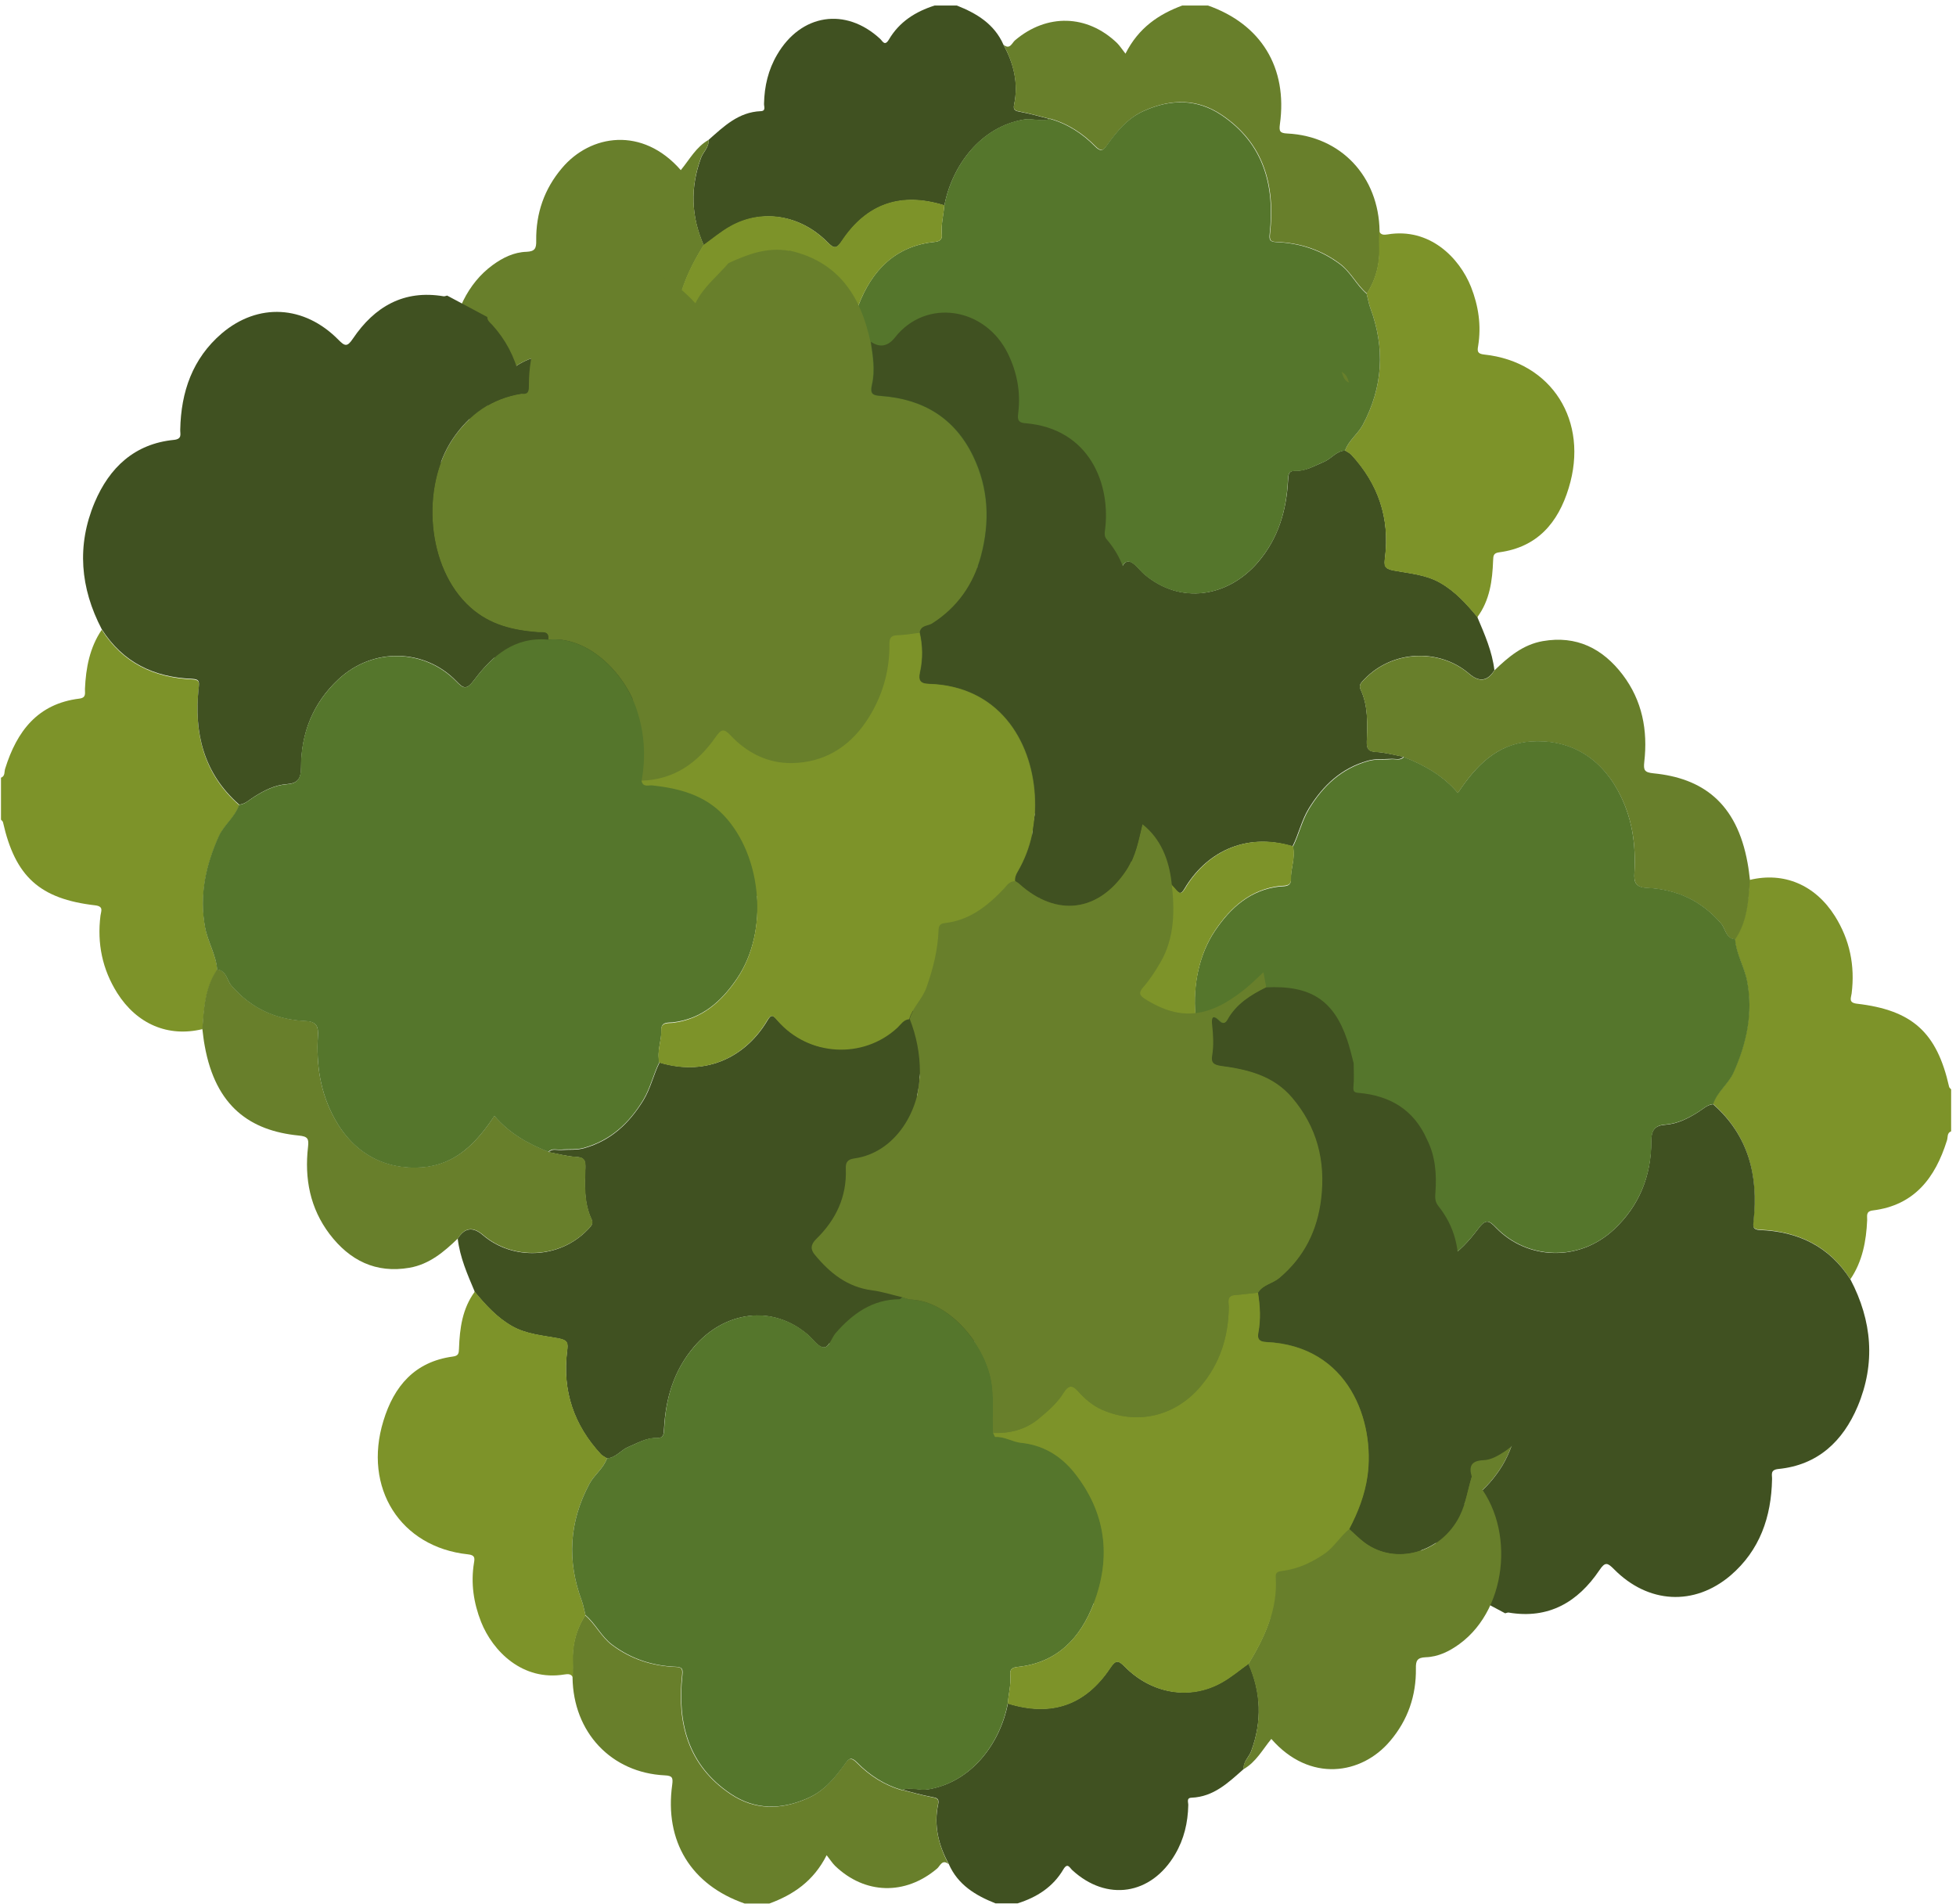
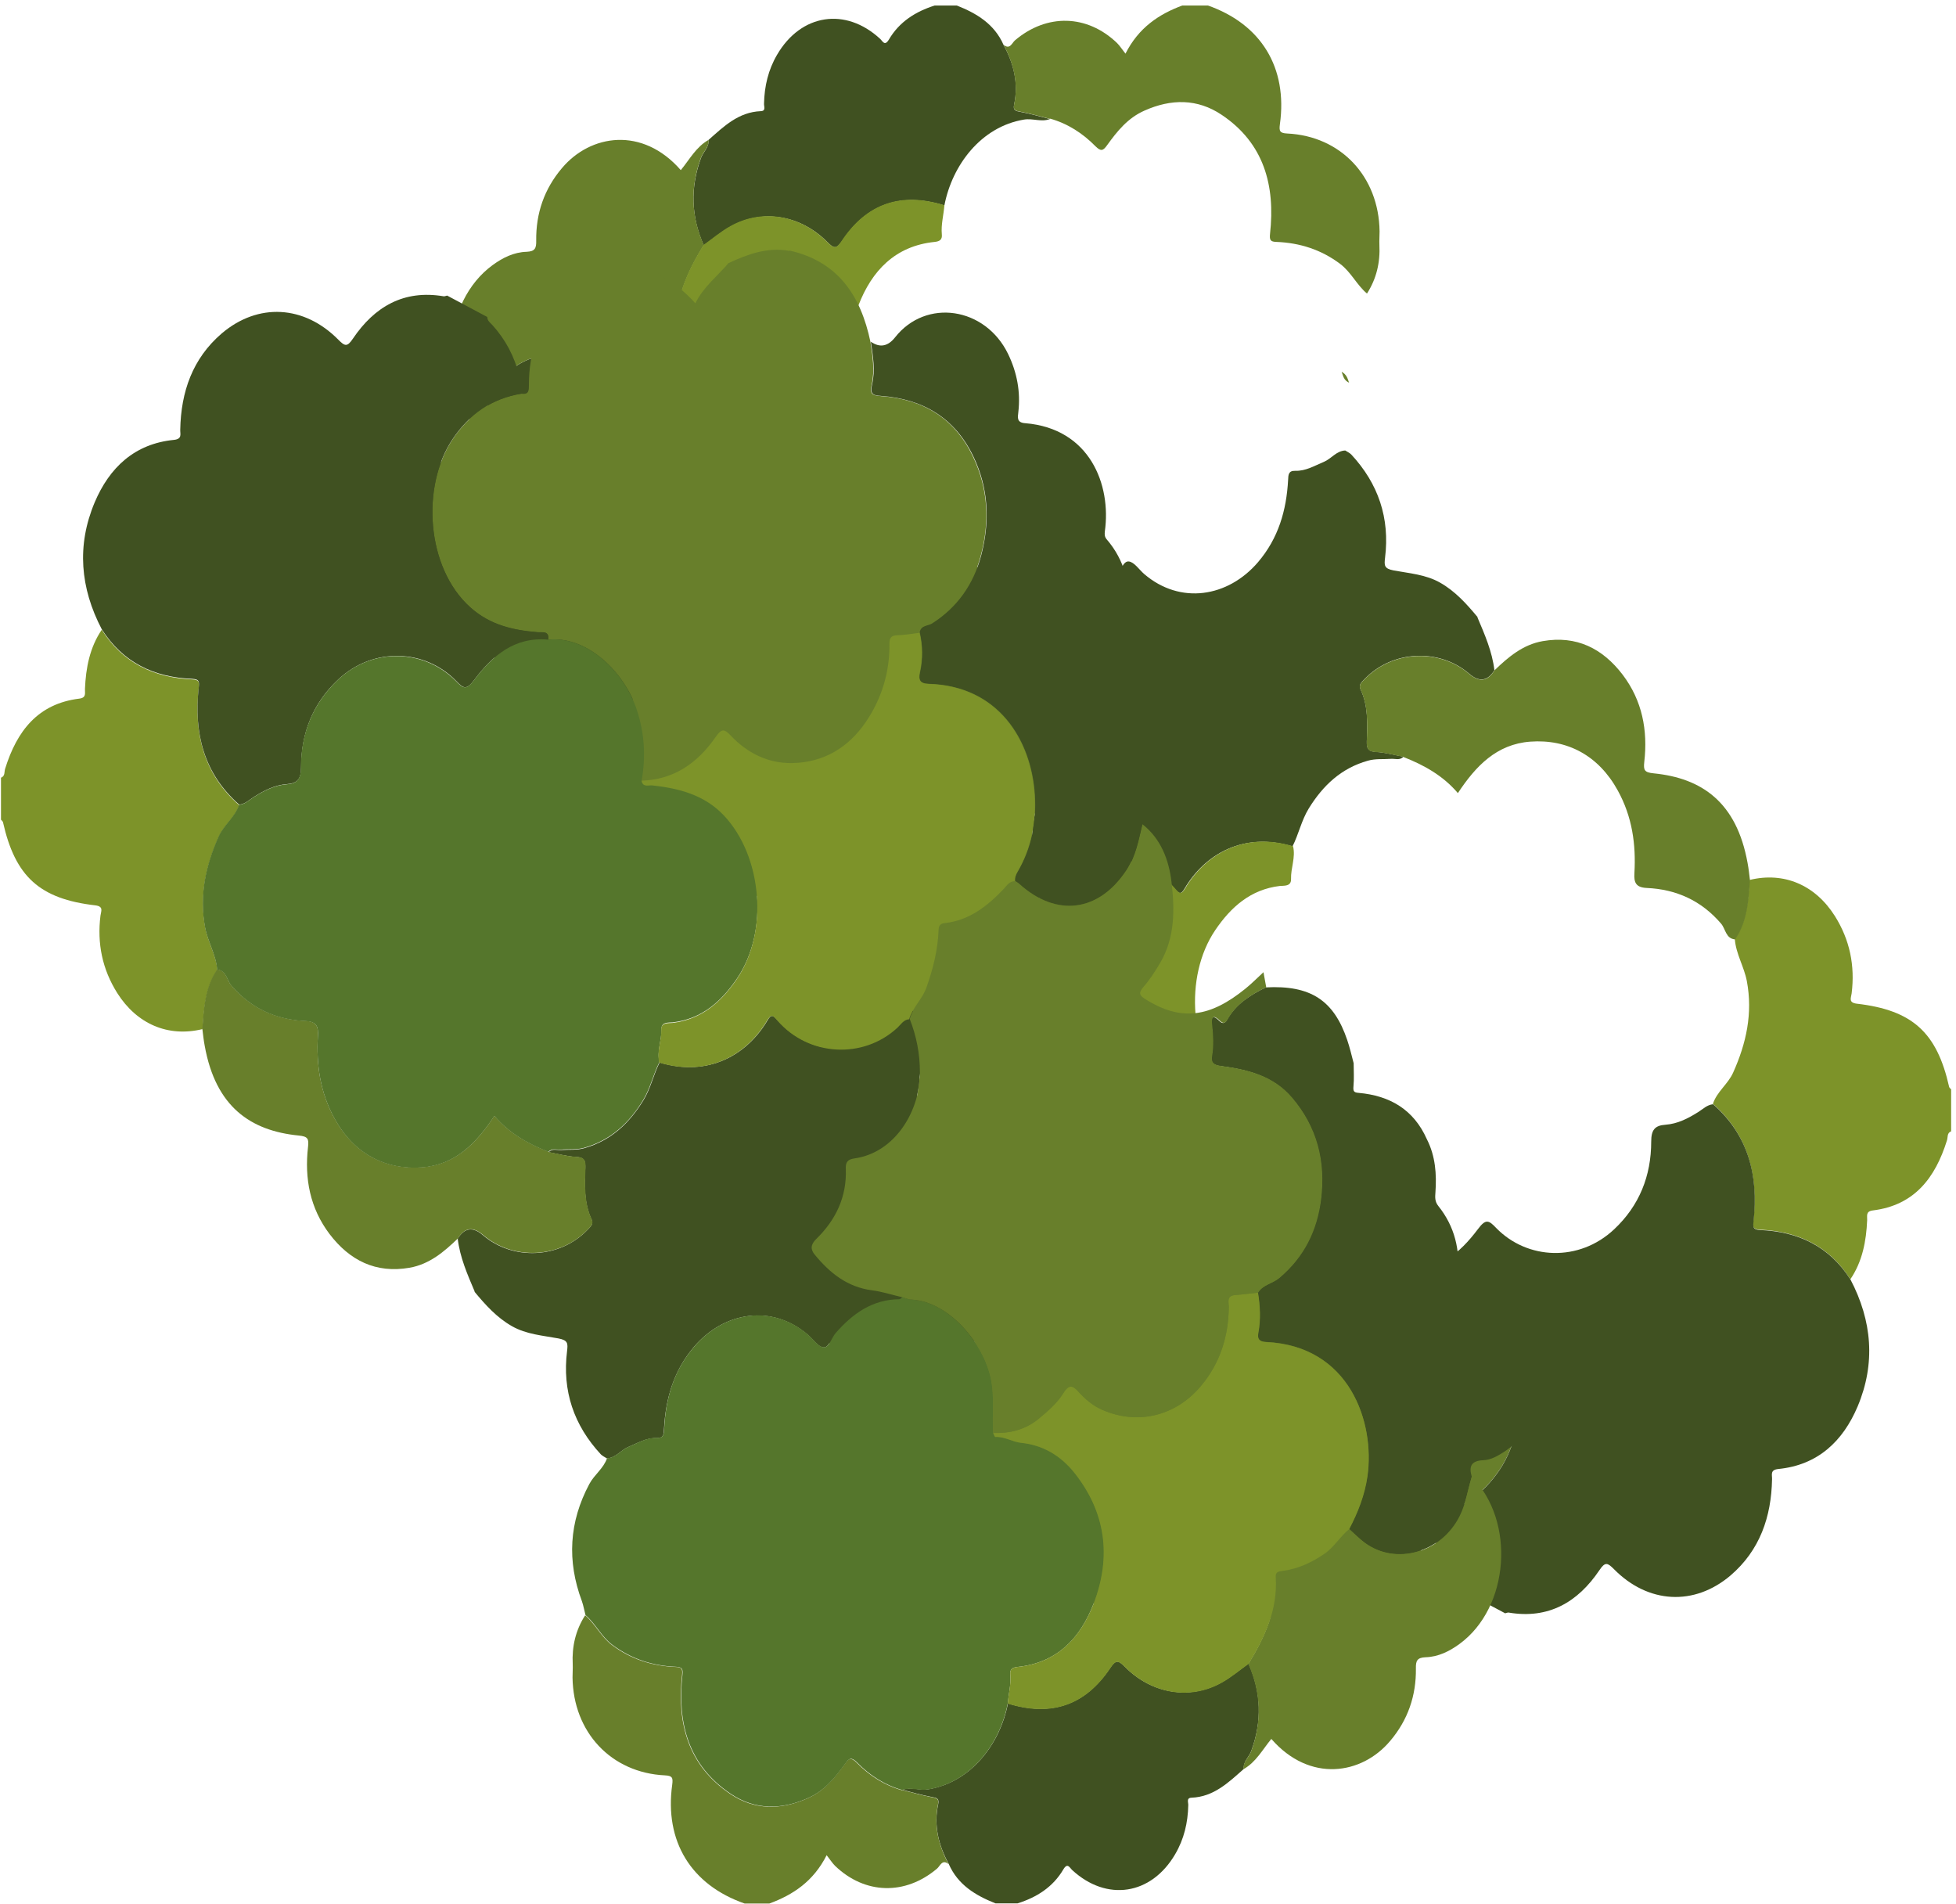
<svg xmlns="http://www.w3.org/2000/svg" width="334" height="325" viewBox="0 0 334 325" fill="none">
  <g clip-path="url(#clip0_561_74)">
    <path d="M120.987 23.886C123.606 21.573 126.099 19.134 129.902 18.978C130.837 18.947 130.432 18.165 130.463 17.697C130.526 14.727 131.18 11.913 132.708 9.318C136.791 2.347 144.397 1.19 150.288 6.63C150.725 7.036 151.067 7.943 151.784 6.755C153.561 3.722 156.335 1.972 159.608 0.94H163.38C166.778 2.284 169.801 4.097 171.36 7.661C173.105 10.85 173.947 14.226 173.168 17.853C172.949 18.884 173.448 18.947 174.259 19.103C175.942 19.416 177.594 19.885 179.277 20.323C177.812 20.885 176.347 20.166 174.851 20.416C167.495 21.636 162.57 28.232 161.26 35.078C153.904 32.796 148.075 34.734 143.805 41.143C142.807 42.612 142.371 42.425 141.28 41.331C136.666 36.672 130.152 35.641 124.759 38.673C123.138 39.58 121.704 40.799 120.177 41.893C117.995 36.985 117.839 32.014 119.709 26.95C120.083 25.918 121.081 25.168 120.987 23.949V23.886Z" fill="#405121" />
    <path d="M298.787 150.216C304.616 148.81 309.946 151.06 313.312 156.375C315.868 160.439 316.772 164.847 316.18 169.599C316.087 170.349 315.588 171.162 317.053 171.349C326.56 172.444 330.737 176.258 332.826 185.542C332.857 185.699 333.044 185.824 333.168 185.98V193.139C332.42 193.421 332.639 194.171 332.451 194.702C330.457 201.08 326.903 205.769 319.796 206.644C318.549 206.801 318.861 207.582 318.83 208.301C318.674 211.896 318.019 215.366 315.962 218.399C312.377 212.74 307.047 210.208 300.501 209.927C299.286 209.864 299.286 209.427 299.41 208.364C300.252 200.642 298.537 193.764 292.49 188.45C293.176 186.355 295.077 185.074 295.95 183.104C298.195 178.102 299.317 173.006 298.288 167.504C297.82 165.035 296.418 162.846 296.231 160.314C298.288 157.25 298.506 153.718 298.756 150.185L298.787 150.216Z" fill="#7D9329" />
    <path d="M179.277 20.291C177.594 19.885 175.942 19.385 174.259 19.072C173.448 18.916 172.95 18.853 173.168 17.822C173.916 14.195 173.074 10.85 171.36 7.63C172.451 8.568 172.825 7.286 173.324 6.88C178.747 2.284 185.636 2.441 190.748 7.349C191.216 7.818 191.59 8.412 192.182 9.162C194.426 4.723 197.886 2.409 201.97 0.909H206.178C215.342 4.097 219.893 11.538 218.553 21.198C218.397 22.386 218.522 22.73 219.8 22.792C228.964 23.23 235.447 30.139 235.572 39.486C235.572 40.268 235.51 41.018 235.541 41.8C235.697 44.801 235.042 47.583 233.421 50.115C231.676 48.646 230.709 46.458 228.839 45.051C225.597 42.612 221.95 41.456 217.961 41.299C216.963 41.268 216.745 41.018 216.87 39.892C217.774 31.671 215.841 24.449 208.609 19.604C204.464 16.821 199.975 16.852 195.424 18.884C192.587 20.135 190.779 22.386 189.065 24.762C188.379 25.731 188.005 25.918 187.039 24.949C184.888 22.761 182.332 21.104 179.34 20.26L179.277 20.291Z" fill="#687F2B" />
    <path d="M198.572 283.111C190.249 281.236 186.384 275.39 184.732 267.512C184.358 265.104 183.984 262.635 184.514 260.228C184.888 258.602 184.42 258.383 182.955 258.258C175.817 257.758 170.362 254.538 167.214 247.91C164.596 242.439 164.346 236.75 165.905 230.966C167.214 226.058 169.926 222.119 174.29 219.399C175.007 218.962 176.191 219.087 176.378 217.93C177.625 217.805 178.841 217.586 180.088 217.524C181.085 217.492 181.428 217.086 181.428 216.117C181.366 211.24 182.737 206.738 185.449 202.737C188.441 198.297 192.681 195.796 198.042 195.703C202.188 195.64 205.741 197.422 208.578 200.454C209.731 201.705 210.168 201.486 211.134 200.111C214.157 195.765 218.179 192.858 223.758 192.701C223.041 196.734 223.291 200.705 224.569 204.612C226.751 211.209 233.141 217.367 239.749 216.679C239.562 218.211 240.684 217.867 241.557 217.93C245.765 218.274 249.661 219.149 253.028 222.15C260.633 228.965 261.444 242.877 256.082 250.88C253.246 255.101 249.412 257.852 244.3 258.664C243.022 258.477 243.053 259.29 243.053 260.196C243.053 265.823 241.307 270.794 237.598 275.108C235.385 277.703 232.424 278.985 229.369 280.141C226.47 280.298 223.571 280.329 220.828 279.047C218.584 277.797 216.526 276.202 214.625 274.108C213.222 276.953 210.853 278.735 208.983 280.954C205.679 282.486 202.312 283.737 198.572 283.049V283.111Z" fill="#687F2B" />
    <path d="M244.3 258.696C249.412 257.883 253.246 255.132 256.083 250.911C261.444 242.908 260.665 228.965 253.028 222.182C249.661 219.18 245.765 218.305 241.557 217.961C240.715 217.899 239.593 218.243 239.749 216.711C245.453 217.242 249.287 213.928 252.342 209.864C253.714 208.02 254.212 208.301 255.49 209.646C260.789 215.085 269.642 215.492 275.627 209.864C279.928 205.832 281.955 200.736 281.955 194.89C281.955 192.889 282.578 192.139 284.386 192.014C286.474 191.857 288.22 190.951 289.966 189.857C290.776 189.356 291.493 188.606 292.522 188.512C298.569 193.827 300.283 200.705 299.442 208.426C299.317 209.489 299.317 209.927 300.532 209.989C307.047 210.24 312.377 212.772 315.993 218.461C319.671 225.495 320.295 232.748 317.209 240.095C314.684 246.066 310.383 250.13 303.65 250.786C302.216 250.943 302.621 251.787 302.59 252.537C302.465 258.977 300.501 264.667 295.514 268.95C289.311 274.233 281.425 273.795 275.596 267.887C274.505 266.793 274.099 266.574 273.102 268.074C269.424 273.514 264.436 276.453 257.61 275.296C257.423 275.265 257.205 275.39 257.018 275.421C254.742 274.202 252.436 272.982 250.16 271.763C250.16 271.107 249.661 270.794 249.319 270.419C247.043 267.918 245.516 265.011 244.705 261.728C244.518 260.728 244.175 259.79 244.331 258.758L244.3 258.696Z" fill="#405121" />
    <path d="M89.66 131.334C88.226 128.489 88.008 125.426 88.226 122.331C88.289 121.487 88.351 120.767 87.728 119.986C84.922 116.485 83.956 112.421 84.424 107.981C84.548 106.825 84.642 106.199 82.99 106.074C75.758 105.512 72.111 101.354 70.615 95.258C68.963 88.536 71.394 81.346 76.444 78.064C77.566 77.344 78.75 76.626 80.091 76.594C82.117 76.5 82.553 75.531 82.023 73.781C82.709 71.53 83.021 69.216 84.112 67.059C87.291 60.807 94.99 58.587 100.321 62.526C101.256 63.214 102.097 64.089 102.97 64.871C101.474 67.716 100.321 70.654 99.853 73.906C98.544 83.097 102.877 96.164 117.184 96.79C118.369 96.852 118.68 97.352 118.493 98.353C118.057 100.635 118.182 102.917 118.556 105.23C117.714 106.543 116.093 106.731 114.971 107.669C110.763 111.233 108.488 115.766 107.833 121.174C107.054 127.645 108.519 133.46 112.82 138.493C116.031 142.213 120.364 143.276 124.883 143.87C126.193 144.026 126.629 144.433 126.442 145.652C126.161 147.371 126.224 149.091 126.442 150.81C126.567 151.842 126.473 152.936 125.133 151.592C124.603 151.06 124.198 151.123 123.824 151.779C122.327 154.468 119.865 156 117.215 157.313C109.578 157.719 105.589 155.156 103.282 148.309C102.846 147.028 102.534 145.683 102.191 144.37C102.191 143.057 102.097 141.713 102.222 140.431C102.284 139.65 102.222 139.368 101.349 139.306C96.019 138.837 91.936 136.461 89.691 131.397L89.66 131.334Z" fill="#405121" />
    <path d="M102.971 64.871C102.098 64.089 101.256 63.245 100.321 62.526C94.991 58.587 87.26 60.807 84.112 67.059C83.021 69.216 82.71 71.561 82.024 73.781C74.511 66.246 75.571 51.459 84.143 45.238C85.858 43.988 87.759 43.05 89.91 42.987C91.344 42.925 91.593 42.394 91.562 41.081C91.5 36.422 92.934 32.265 95.957 28.701C100.82 22.917 109.704 21.542 116.25 29.045C117.746 27.231 118.868 25.074 120.988 23.886C121.112 25.106 120.115 25.856 119.709 26.887C117.839 31.952 117.995 36.891 120.177 41.831C117.403 46.395 115.19 51.147 115.564 56.68C115.626 57.556 115.003 57.618 114.317 57.712C111.699 58.056 109.392 59.15 107.241 60.619C105.558 61.776 104.56 63.589 103.002 64.84L102.971 64.871Z" fill="#687F2B" />
    <path d="M252.28 105.387C253.527 108.325 254.805 111.233 255.179 114.421C254.015 116.297 252.581 116.495 250.877 115.015C245.734 110.607 237.723 111.014 233.016 115.922C232.549 116.422 231.925 116.891 232.33 117.704C233.671 120.549 233.484 123.55 233.39 126.551C233.359 127.739 233.608 128.302 234.949 128.364C236.538 128.458 238.097 128.896 239.656 129.177C239.032 129.865 238.222 129.49 237.505 129.552C236.196 129.646 234.886 129.49 233.577 129.865C229.026 131.146 225.909 134.085 223.478 138.024C222.231 140.056 221.763 142.401 220.704 144.495C212.319 141.963 205.741 145.84 202.281 151.686C201.596 152.874 201.253 152.498 200.536 151.686C195.237 145.527 185.854 145.027 180.025 150.466C179.433 151.029 178.997 151.811 178.03 151.904C176.877 148.966 176.316 145.965 176.285 142.745C176.223 136.43 180.399 129.083 187.475 128.083C188.629 127.926 188.971 127.426 188.94 126.301C188.722 121.518 190.624 117.579 193.99 114.327C194.956 113.358 194.956 112.514 194.208 111.608C191.652 108.544 188.66 106.137 184.514 105.574C182.768 105.355 181.054 104.793 179.308 104.386C179.464 104.261 179.651 104.042 179.807 104.042C184.452 104.042 187.787 101.573 190.686 98.259C191.403 97.446 191.777 95.758 192.743 95.852C193.678 95.945 194.52 97.258 195.393 98.009C201.533 103.261 209.669 101.979 214.812 95.977C218.303 91.881 219.675 87.129 219.955 81.909C219.987 81.065 220.018 80.346 221.14 80.377C222.979 80.439 224.475 79.502 226.065 78.845C227.343 78.314 228.185 76.969 229.712 76.907C230.055 77.126 230.46 77.313 230.741 77.595C235.354 82.565 237.349 88.442 236.507 95.226C236.351 96.539 236.351 97.071 237.972 97.383C240.653 97.884 243.458 98.071 245.921 99.478C248.508 100.947 250.441 103.104 252.311 105.355L252.28 105.387Z" fill="#405121" />
-     <path d="M252.28 105.387C250.409 103.136 248.477 100.979 245.89 99.509C243.427 98.103 240.622 97.915 237.941 97.415C236.32 97.102 236.289 96.571 236.476 95.258C237.349 88.474 235.323 82.628 230.709 77.626C230.429 77.344 230.024 77.157 229.681 76.938C230.273 75.187 231.863 74.124 232.704 72.53C236.164 66.059 236.538 59.4 233.982 52.554C233.702 51.772 233.577 50.959 233.359 50.147C234.98 47.614 235.634 44.832 235.478 41.831C235.447 41.081 235.478 40.299 235.51 39.517C235.821 40.143 236.351 40.111 236.944 40.018C244.113 38.83 249.194 43.988 251.189 48.99C252.467 52.241 252.965 55.586 252.404 59.056C252.248 59.931 252.248 60.4 253.433 60.526C264.966 61.745 271.387 71.874 267.865 83.316C266.057 89.255 262.504 93.413 256.02 94.288C255.023 94.414 254.992 94.851 254.96 95.664C254.836 99.103 254.399 102.479 252.248 105.387H252.28Z" fill="#7D9329" />
    <path d="M239.655 129.208C238.097 128.927 236.538 128.458 234.948 128.395C233.577 128.333 233.327 127.77 233.39 126.582C233.483 123.581 233.639 120.549 232.33 117.735C231.925 116.891 232.548 116.453 233.016 115.953C237.723 111.045 245.734 110.639 250.877 115.047C252.602 116.526 254.035 116.328 255.178 114.453C257.547 112.17 260.041 110.045 263.439 109.451C269.205 108.45 273.663 110.701 277.092 115.203C280.427 119.611 281.393 124.675 280.77 130.084C280.614 131.49 280.801 131.866 282.359 132.022C290.589 132.835 296.542 136.93 298.413 147.34C298.6 148.309 298.693 149.278 298.818 150.248C298.568 153.78 298.381 157.313 296.293 160.377C294.672 160.251 294.672 158.595 293.893 157.688C290.526 153.749 286.225 151.811 281.175 151.592C279.274 151.498 278.993 150.591 279.087 149.06C279.367 144.12 278.712 139.431 276.25 134.96C272.977 128.989 267.647 126.145 261.288 126.613C255.552 127.051 251.999 130.771 248.944 135.398C246.419 132.428 243.178 130.615 239.655 129.24V129.208Z" fill="#687F2B" />
-     <path d="M239.655 129.208C243.178 130.584 246.419 132.397 248.944 135.367C251.999 130.771 255.552 127.02 261.288 126.582C267.647 126.113 272.977 128.958 276.25 134.929C278.712 139.431 279.367 144.089 279.087 149.028C278.993 150.56 279.242 151.467 281.175 151.561C286.225 151.779 290.526 153.718 293.893 157.657C294.672 158.563 294.672 160.189 296.293 160.345C296.48 162.877 297.883 165.066 298.35 167.536C299.379 173.006 298.257 178.133 296.012 183.135C295.108 185.105 293.238 186.387 292.552 188.481C291.524 188.575 290.807 189.325 289.996 189.825C288.251 190.92 286.474 191.826 284.417 191.982C282.609 192.108 281.985 192.889 281.985 194.859C281.985 200.673 279.959 205.769 275.658 209.833C269.704 215.46 260.851 215.054 255.521 209.614C254.243 208.301 253.744 208.02 252.373 209.833C249.287 213.928 245.484 217.211 239.78 216.679C233.14 217.367 226.75 211.209 224.6 204.612C223.322 200.705 223.072 196.734 223.789 192.701C223.602 191.514 222.636 191.951 221.95 191.889C217.368 191.388 213.035 190.263 209.731 186.762C203.154 179.759 202.063 166.879 207.487 158.876C210.136 154.968 213.503 151.904 218.521 151.342C219.176 151.279 220.454 151.467 220.423 150.185C220.36 148.278 221.233 146.465 220.766 144.558C221.825 142.463 222.293 140.15 223.54 138.087C225.94 134.148 229.088 131.209 233.639 129.927C234.948 129.552 236.258 129.74 237.567 129.615C238.284 129.552 239.125 129.927 239.718 129.239L239.655 129.208Z" fill="#55762C" />
-     <path d="M233.359 50.147C233.577 50.959 233.702 51.772 233.982 52.554C236.538 59.4 236.164 66.059 232.704 72.53C231.862 74.124 230.273 75.187 229.68 76.938C228.153 77.001 227.343 78.345 226.033 78.876C224.413 79.533 222.916 80.502 221.108 80.408C219.986 80.377 219.986 81.096 219.924 81.94C219.675 87.161 218.303 91.913 214.781 96.008C209.669 101.979 201.502 103.292 195.361 98.04C194.488 97.29 193.647 95.977 192.712 95.883C191.745 95.789 191.371 97.446 190.654 98.29C187.755 101.604 184.389 104.042 179.776 104.074C179.62 104.074 179.433 104.292 179.277 104.417C178.747 104.292 178.217 104.042 177.656 104.011C171.235 103.636 165.375 96.508 164.128 90.443C163.504 87.38 163.941 84.316 163.754 81.252C163.629 81.002 163.504 80.564 163.38 80.564C161.821 80.658 160.481 79.72 158.985 79.564C155.244 79.189 152.252 77.376 149.945 74.531C144.49 67.778 143.493 60.15 146.579 52.147C148.854 46.208 152.844 41.987 159.608 41.299C160.481 41.206 160.917 40.893 160.824 40.018C160.668 38.329 161.104 36.704 161.26 35.047C162.569 28.201 167.494 21.604 174.851 20.385C176.347 20.135 177.812 20.823 179.277 20.291C182.269 21.135 184.825 22.792 186.976 24.98C187.942 25.95 188.317 25.762 189.002 24.793C190.717 22.417 192.525 20.166 195.361 18.916C199.912 16.884 204.401 16.852 208.547 19.635C215.778 24.48 217.711 31.702 216.807 39.924C216.682 41.018 216.9 41.268 217.898 41.331C221.888 41.487 225.504 42.644 228.776 45.082C230.678 46.489 231.613 48.677 233.359 50.147Z" fill="#55762C" />
    <path d="M161.26 35.047C161.136 36.704 160.668 38.329 160.824 40.018C160.917 40.893 160.481 41.206 159.608 41.299C152.844 41.987 148.854 46.239 146.579 52.147C143.524 60.15 144.521 67.747 149.945 74.531C152.252 77.376 155.244 79.189 158.985 79.564C160.481 79.72 161.79 80.658 163.38 80.564C163.473 80.564 163.629 81.002 163.754 81.252C160.886 81.158 158.268 81.784 155.992 83.659C154.371 85.004 152.782 86.348 151.691 88.161C150.943 89.349 150.288 89.505 149.291 88.411C148.137 87.098 146.797 85.942 145.176 85.222C139.067 82.534 132.583 84.128 128.281 89.255C125.008 93.163 123.575 97.696 123.512 102.729C123.512 103.542 123.949 104.668 122.452 104.793C121.143 104.886 119.834 105.074 118.525 105.199C118.151 102.917 118.026 100.635 118.462 98.321C118.649 97.321 118.338 96.821 117.153 96.758C102.846 96.102 98.544 83.034 99.822 73.874C100.29 70.623 101.443 67.684 102.939 64.84C104.498 63.589 105.495 61.776 107.179 60.619C109.329 59.15 111.636 58.056 114.254 57.712C114.94 57.618 115.564 57.556 115.501 56.68C115.127 51.116 117.34 46.395 120.115 41.831C121.642 40.737 123.076 39.517 124.697 38.611C130.089 35.578 136.573 36.641 141.217 41.268C142.339 42.394 142.776 42.581 143.742 41.081C148.013 34.703 153.842 32.733 161.198 35.016L161.26 35.047Z" fill="#7D9329" />
    <path d="M118.525 105.23C119.834 105.105 121.143 104.918 122.452 104.824C123.948 104.699 123.512 103.573 123.512 102.761C123.574 97.727 125.008 93.163 128.281 89.287C132.583 84.16 139.066 82.565 145.176 85.254C146.766 85.942 148.106 87.129 149.29 88.442C150.257 89.537 150.943 89.38 151.691 88.192C152.813 86.379 154.371 85.035 155.992 83.691C158.299 81.815 160.886 81.19 163.754 81.284C163.941 84.347 163.504 87.411 164.128 90.475C165.344 96.539 171.235 103.667 177.656 104.042C178.186 104.042 178.716 104.292 179.277 104.449C181.023 104.855 182.706 105.418 184.483 105.637C188.659 106.199 191.621 108.575 194.177 111.67C194.956 112.577 194.956 113.421 193.959 114.39C190.623 117.641 188.722 121.58 188.909 126.363C188.971 127.489 188.597 127.989 187.444 128.145C180.337 129.146 176.191 136.492 176.253 142.807C176.253 146.027 176.846 149.028 177.999 151.967C177.407 153.968 175.755 155.375 175.038 157.407C173.916 160.595 173.105 163.753 172.98 167.129C172.98 167.848 172.793 168.286 171.952 168.38C167.713 168.817 164.595 171.287 161.79 174.288C161.291 174.82 160.855 175.539 159.951 175.539C159.733 175.382 159.452 175.257 159.265 175.07C152.875 169.286 145.643 170.224 140.937 177.414C139.347 179.822 138.911 182.51 138.256 185.199C135.076 182.698 133.736 179.071 133.3 175.382C132.739 170.693 132.676 165.847 135.232 161.533C136.074 160.095 136.978 158.688 138.069 157.438C138.911 156.469 138.848 156.031 137.82 155.375C131.585 151.436 126.66 152.28 120.675 157.125C119.584 158.001 118.618 159.001 117.59 159.939C117.434 159.095 117.278 158.219 117.122 157.375C119.772 156.062 122.234 154.531 123.73 151.842C124.104 151.185 124.478 151.123 125.039 151.654C126.411 152.999 126.473 151.905 126.349 150.873C126.162 149.153 126.068 147.434 126.349 145.715C126.567 144.495 126.099 144.12 124.79 143.933C120.27 143.339 115.906 142.276 112.727 138.556C108.425 133.522 106.96 127.708 107.739 121.236C108.394 115.828 110.638 111.295 114.878 107.731C116 106.793 117.621 106.606 118.462 105.293L118.525 105.23Z" fill="#687F2B" />
    <path d="M138.287 185.136C138.942 182.448 139.409 179.759 140.968 177.352C145.675 170.193 152.906 169.224 159.296 175.007C159.483 175.195 159.764 175.32 159.982 175.476C160.044 176.07 159.857 176.57 159.546 177.07C157.177 181.135 156.335 185.542 156.616 190.169C157.208 199.61 162.881 208.801 174.726 209.145C176.284 209.177 176.503 209.864 176.222 211.115C175.723 213.397 175.755 215.679 176.284 217.961C176.066 219.149 174.913 218.993 174.196 219.431C169.863 222.182 167.12 226.121 165.811 230.997C164.284 236.781 164.502 242.471 167.12 247.942C170.3 254.569 175.755 257.758 182.862 258.289C184.327 258.383 184.794 258.633 184.42 260.259C183.859 262.666 184.264 265.104 184.638 267.543C183.101 266.48 181.719 266.73 180.493 268.293C175.225 274.983 165.094 273.483 161.198 265.448C159.67 262.291 159.047 258.977 159.452 255.507C159.546 254.632 159.764 253.725 158.268 253.631C147.233 252.725 143.555 243.127 144.677 235.155C144.739 234.624 144.708 234.217 144.365 233.811C141.248 230.185 140.251 225.933 140.625 221.306C140.75 219.868 140.438 219.305 138.817 219.087C129.123 217.68 126.037 211.302 125.663 203.831C125.382 197.766 128.343 191.013 134.702 188.606C135.108 188.45 135.513 188.231 135.887 188.231C138.1 188.294 138.412 186.981 138.162 185.23L138.287 185.136Z" fill="#405121" />
    <path d="M104.249 262.447C103.376 261.947 103.251 261.353 102.971 260.571C103.906 261.04 103.937 261.634 104.249 262.447Z" fill="#687F2B" />
    <path d="M176.378 217.93C175.817 215.648 175.817 213.366 176.316 211.084C176.565 209.864 176.378 209.177 174.82 209.114C162.975 208.77 157.302 199.61 156.71 190.138C156.429 185.511 157.271 181.103 159.64 177.039C159.92 176.539 160.138 176.039 160.076 175.445C160.98 175.445 161.416 174.757 161.915 174.194C164.72 171.224 167.806 168.755 172.077 168.286C172.918 168.192 173.074 167.754 173.106 167.035C173.23 163.69 174.041 160.502 175.163 157.313C175.88 155.281 177.532 153.905 178.124 151.873C179.059 151.811 179.527 150.998 180.119 150.435C185.979 144.996 195.33 145.527 200.63 151.654C201.346 152.498 201.658 152.842 202.375 151.654C205.835 145.808 212.443 141.932 220.797 144.464C221.265 146.371 220.392 148.184 220.454 150.091C220.485 151.373 219.207 151.185 218.553 151.248C213.534 151.842 210.168 154.874 207.518 158.782C202.095 166.785 203.186 179.696 209.763 186.668C213.067 190.169 217.4 191.295 221.982 191.795C222.667 191.857 223.603 191.42 223.821 192.608C218.272 192.764 214.251 195.64 211.196 200.017C210.23 201.392 209.794 201.58 208.64 200.361C205.804 197.328 202.25 195.546 198.105 195.609C192.743 195.703 188.504 198.235 185.512 202.643C182.8 206.644 181.428 211.146 181.491 216.023C181.491 216.992 181.179 217.399 180.15 217.43C178.903 217.461 177.688 217.68 176.441 217.836L176.378 217.93Z" fill="#7D9329" />
    <path d="M34.55 175.695C28.721 177.102 23.391 174.851 20.024 169.536C17.468 165.472 16.564 161.064 17.157 156.312C17.25 155.562 17.749 154.749 16.284 154.562C6.777 153.468 2.6 149.654 0.511 140.369C0.48 140.212 0.293 140.087 0.168 139.931V132.772C0.917 132.491 0.698 131.74 0.885 131.209C2.88 124.832 6.434 120.142 13.541 119.267C14.788 119.111 14.476 118.329 14.507 117.61C14.663 114.015 15.318 110.545 17.375 107.512C20.959 113.171 26.29 115.703 32.836 115.984C34.051 116.047 34.051 116.485 33.927 117.547C33.085 125.269 34.8 132.147 40.847 137.461C40.161 139.556 38.259 140.838 37.387 142.807C35.142 147.809 34.02 152.905 35.049 158.407C35.516 160.877 36.919 163.065 37.106 165.597C35.049 168.661 34.831 172.194 34.581 175.726L34.55 175.695Z" fill="#7D9329" />
    <path d="M212.381 301.994C209.762 304.307 207.269 306.745 203.466 306.902C202.531 306.933 202.936 307.715 202.905 308.184C202.842 311.153 202.188 313.967 200.66 316.562C196.577 323.533 188.971 324.69 183.08 319.25C182.643 318.844 182.301 317.937 181.584 319.125C179.807 322.158 177.033 323.908 173.76 324.94H169.988C166.59 323.596 163.567 321.783 162.008 318.219C160.263 315.03 159.421 311.654 160.2 308.027C160.419 306.996 159.92 306.933 159.109 306.777C157.426 306.464 155.774 305.995 154.091 305.558C155.556 304.995 157.021 305.714 158.517 305.464C165.873 304.245 170.798 297.648 172.108 290.802C179.464 293.084 185.293 291.146 189.563 284.737C190.561 283.268 190.997 283.455 192.088 284.549C196.702 289.207 203.216 290.239 208.609 287.207C210.23 286.3 211.664 285.081 213.191 283.987C215.373 288.895 215.529 293.866 213.659 298.93C213.285 299.962 212.287 300.712 212.381 301.931V301.994Z" fill="#405121" />
    <path d="M154.06 305.589C155.743 305.995 157.395 306.495 159.079 306.808C159.889 306.964 160.388 307.027 160.17 308.058C159.421 311.685 160.263 315.03 161.977 318.25C160.886 317.312 160.512 318.594 160.014 319C154.59 323.596 147.701 323.439 142.589 318.531C142.121 318.062 141.747 317.468 141.155 316.718C138.911 321.157 135.451 323.471 131.367 324.971H127.159C117.995 321.783 113.444 314.342 114.785 304.682C114.94 303.494 114.816 303.15 113.538 303.088C104.373 302.65 97.89 295.741 97.765 286.394C97.765 285.612 97.828 284.862 97.796 284.08C97.641 281.079 98.295 278.297 99.916 275.765C101.662 277.234 102.628 279.422 104.498 280.829C107.74 283.268 111.387 284.424 115.377 284.581C116.374 284.612 116.592 284.862 116.468 285.987C115.564 294.209 117.496 301.431 124.728 306.277C128.874 309.059 133.362 309.028 137.913 306.996C140.75 305.745 142.558 303.494 144.272 301.118C144.958 300.149 145.332 299.962 146.298 300.931C148.449 303.119 151.005 304.776 153.998 305.62L154.06 305.589Z" fill="#687F2B" />
    <path d="M134.796 42.769C143.119 44.644 146.984 50.49 148.636 58.368C149.01 60.776 149.384 63.245 148.854 65.653C148.48 67.278 148.948 67.497 150.413 67.622C157.551 68.122 163.006 71.342 166.154 77.97C168.772 83.441 169.022 89.13 167.463 94.914C166.154 99.822 163.442 103.761 159.078 106.481C158.361 106.918 157.177 106.793 156.99 107.95C155.743 108.075 154.527 108.294 153.28 108.356C152.283 108.388 151.94 108.794 151.94 109.763C152.002 114.64 150.631 119.142 147.919 123.143C144.926 127.583 140.687 130.084 135.326 130.177C131.18 130.24 127.627 128.458 124.79 125.426C123.637 124.175 123.2 124.394 122.234 125.769C119.21 130.115 115.189 133.022 109.61 133.179C110.327 129.146 110.077 125.175 108.799 121.268C106.617 114.671 100.227 108.513 93.619 109.201C93.806 107.669 92.684 108.013 91.811 107.95C87.603 107.606 83.707 106.731 80.34 103.73C72.734 96.915 71.924 83.003 77.285 75C80.122 70.779 83.956 68.028 89.068 67.216C90.346 67.403 90.315 66.59 90.315 65.684C90.315 60.057 92.06 55.086 95.77 50.772C97.983 48.177 100.944 46.895 103.999 45.739C106.898 45.582 109.797 45.551 112.54 46.833C114.784 48.083 116.841 49.678 118.743 51.772C120.146 48.927 122.515 47.145 124.385 44.926C127.689 43.394 131.055 42.143 134.796 42.831V42.769Z" fill="#687F2B" />
    <path d="M89.068 67.184C83.956 67.997 80.122 70.748 77.285 74.969C71.924 82.972 72.703 96.915 80.34 103.698C83.707 106.7 87.603 107.575 91.811 107.919C92.653 107.981 93.775 107.637 93.619 109.169C87.915 108.638 84.081 111.952 81.026 116.016C79.654 117.86 79.156 117.579 77.878 116.234C72.579 110.795 63.726 110.388 57.741 116.016C53.44 120.048 51.413 125.144 51.413 130.99C51.413 132.991 50.79 133.741 48.982 133.866C46.894 134.023 45.148 134.929 43.402 136.023C42.592 136.524 41.875 137.274 40.846 137.368C34.799 132.053 33.085 125.175 33.926 117.454C34.051 116.391 34.051 115.953 32.836 115.891C26.321 115.641 20.991 113.108 17.375 107.419C13.697 100.385 13.073 93.132 16.159 85.785C18.684 79.814 22.985 75.75 29.718 75.094C31.152 74.937 30.747 74.093 30.778 73.343C30.903 66.903 32.867 61.213 37.854 56.93C44.057 51.647 51.943 52.085 57.772 57.993C58.863 59.087 59.269 59.306 60.266 57.806C63.944 52.366 68.931 49.428 75.758 50.584C75.945 50.615 76.163 50.49 76.35 50.459C78.626 51.678 80.932 52.898 83.208 54.117C83.208 54.773 83.707 55.086 84.049 55.461C86.325 57.962 87.852 60.869 88.663 64.152C88.85 65.152 89.193 66.09 89.037 67.122L89.068 67.184Z" fill="#405121" />
    <path d="M243.677 194.546C245.11 197.391 245.329 200.454 245.11 203.549C245.048 204.393 244.986 205.113 245.609 205.894C248.415 209.395 249.381 213.46 248.913 217.899C248.789 219.055 248.695 219.681 250.347 219.806C257.579 220.368 261.226 224.526 262.722 230.622C264.374 237.344 261.943 244.534 256.893 247.817C255.771 248.536 254.586 249.255 253.246 249.286C251.22 249.38 250.784 250.349 251.313 252.099C250.628 254.35 250.316 256.664 249.225 258.821C246.046 265.073 238.346 267.293 233.016 263.354C232.081 262.666 231.239 261.791 230.367 261.009C231.863 258.164 233.016 255.226 233.484 251.974C234.793 242.783 230.46 229.716 216.153 229.091C214.968 229.028 214.656 228.528 214.843 227.527C215.28 225.245 215.155 222.963 214.781 220.65C215.623 219.337 217.244 219.149 218.366 218.211C222.574 214.647 224.849 210.114 225.504 204.706C226.283 198.235 224.818 192.42 220.517 187.387C217.306 183.667 212.973 182.604 208.453 182.01C207.144 181.854 206.708 181.447 206.895 180.228C207.175 178.509 207.113 176.789 206.895 175.07C206.77 174.038 206.864 172.944 208.204 174.288C208.734 174.82 209.139 174.757 209.513 174.101C211.009 171.412 213.472 169.88 216.121 168.567C223.758 168.161 227.748 170.724 230.055 177.571C230.491 178.852 230.803 180.197 231.146 181.51C231.146 182.823 231.239 184.167 231.115 185.449C231.052 186.23 231.115 186.512 231.987 186.574C237.318 187.043 241.401 189.419 243.645 194.483L243.677 194.546Z" fill="#405121" />
    <path d="M230.366 261.04C231.239 261.822 232.081 262.666 233.016 263.385C238.346 267.324 246.077 265.104 249.225 258.852C250.316 256.695 250.628 254.35 251.313 252.131C258.826 259.665 257.766 274.452 249.194 280.673C247.479 281.923 245.578 282.861 243.427 282.924C241.993 282.986 241.744 283.518 241.775 284.831C241.837 289.489 240.403 293.647 237.38 297.211C232.517 302.994 223.633 304.37 217.088 296.867C215.591 298.68 214.469 300.837 212.35 302.025C212.225 300.806 213.222 300.055 213.628 299.024C215.498 293.959 215.342 289.02 213.16 284.081C215.934 279.516 218.147 274.764 217.773 269.231C217.711 268.356 218.334 268.293 219.02 268.199C221.639 267.855 223.945 266.761 226.096 265.292C227.779 264.135 228.777 262.322 230.335 261.072L230.366 261.04Z" fill="#687F2B" />
    <path d="M81.057 220.493C79.81 217.555 78.532 214.647 78.158 211.459C79.322 209.583 80.756 209.385 82.46 210.865C87.603 215.273 95.614 214.866 100.321 209.958C100.788 209.458 101.412 208.989 101.007 208.176C99.666 205.331 99.853 202.33 99.947 199.329C99.978 198.141 99.728 197.578 98.388 197.516C96.799 197.422 95.24 196.984 93.681 196.703C94.305 196.015 95.115 196.39 95.832 196.328C97.141 196.234 98.451 196.39 99.76 196.015C104.311 194.734 107.428 191.795 109.859 187.856C111.106 185.824 111.574 183.479 112.633 181.385C121.018 183.917 127.595 180.04 131.055 174.194C131.741 173.006 132.084 173.382 132.801 174.194C138.1 180.353 147.483 180.853 153.312 175.414C153.904 174.851 154.34 174.069 155.306 173.975C156.46 176.914 157.021 179.915 157.052 183.135C157.114 189.45 152.937 196.797 145.862 197.797C144.708 197.954 144.365 198.454 144.397 199.579C144.615 204.362 142.713 208.301 139.347 211.553C138.381 212.522 138.381 213.366 139.129 214.272C141.685 217.336 144.677 219.743 148.823 220.306C150.568 220.525 152.283 221.087 154.028 221.494C153.873 221.619 153.686 221.838 153.53 221.838C148.885 221.838 145.55 224.307 142.651 227.621C141.934 228.434 141.56 230.122 140.594 230.028C139.659 229.935 138.817 228.622 137.944 227.871C131.804 222.619 123.668 223.901 118.525 229.903C115.034 233.999 113.662 238.75 113.381 243.971C113.35 244.815 113.319 245.534 112.197 245.503C110.358 245.441 108.862 246.378 107.272 247.035C105.994 247.566 105.152 248.911 103.625 248.973C103.282 248.754 102.877 248.567 102.596 248.285C97.983 243.315 95.988 237.438 96.83 230.654C96.986 229.341 96.986 228.809 95.365 228.497C92.684 227.996 89.879 227.809 87.416 226.402C84.829 224.933 82.896 222.776 81.026 220.525L81.057 220.493Z" fill="#405121" />
-     <path d="M81.057 220.493C82.928 222.744 84.86 224.901 87.447 226.371C89.91 227.778 92.715 227.965 95.396 228.465C97.017 228.778 97.048 229.309 96.861 230.622C95.988 237.406 98.014 243.252 102.628 248.254C102.908 248.536 103.313 248.723 103.656 248.942C103.064 250.693 101.474 251.756 100.633 253.35C97.173 259.821 96.799 266.48 99.355 273.326C99.635 274.108 99.76 274.921 99.978 275.734C98.357 278.266 97.703 281.048 97.859 284.049C97.89 284.8 97.859 285.581 97.827 286.363C97.516 285.737 96.986 285.769 96.394 285.862C89.224 287.05 84.143 281.892 82.148 276.89C80.87 273.639 80.372 270.294 80.933 266.824C81.088 265.949 81.088 265.48 79.904 265.355C68.371 264.135 61.95 254.006 65.472 242.564C67.28 236.625 70.833 232.467 77.317 231.591C78.314 231.466 78.346 231.029 78.377 230.216C78.501 226.777 78.938 223.401 81.088 220.493H81.057Z" fill="#7D9329" />
    <path d="M93.713 196.672C95.271 196.953 96.83 197.422 98.42 197.485C99.791 197.547 100.041 198.11 99.978 199.298C99.885 202.299 99.729 205.331 101.038 208.145C101.443 208.989 100.82 209.427 100.352 209.927C95.645 214.835 87.635 215.241 82.491 210.833C80.766 209.354 79.333 209.552 78.19 211.427C75.821 213.71 73.327 215.835 69.929 216.429C64.163 217.43 59.705 215.179 56.276 210.677C52.941 206.269 51.975 201.205 52.598 195.796C52.754 194.39 52.567 194.014 51.009 193.858C42.779 193.045 36.826 188.95 34.956 178.54C34.769 177.571 34.675 176.602 34.55 175.632C34.8 172.1 34.987 168.567 37.075 165.503C38.696 165.629 38.696 167.285 39.475 168.192C42.842 172.131 47.143 174.069 52.193 174.288C54.094 174.382 54.375 175.289 54.282 176.82C54.001 181.76 54.656 186.449 57.118 190.92C60.391 196.891 65.721 199.735 72.08 199.267C77.816 198.829 81.369 195.109 84.424 190.482C86.949 193.452 90.191 195.265 93.713 196.64V196.672Z" fill="#687F2B" />
    <path d="M93.713 196.672C90.19 195.296 86.949 193.483 84.424 190.513C81.369 195.109 77.816 198.86 72.08 199.298C65.721 199.767 60.391 196.922 57.118 190.951C54.655 186.449 54.001 181.791 54.281 176.852C54.375 175.32 54.126 174.413 52.193 174.319C47.143 174.101 42.842 172.162 39.475 168.223C38.696 167.317 38.696 165.691 37.075 165.535C36.888 163.003 35.485 160.814 35.018 158.344C33.989 152.874 35.111 147.747 37.355 142.745C38.26 140.775 40.13 139.493 40.816 137.399C41.844 137.305 42.561 136.555 43.371 136.055C45.117 134.96 46.894 134.054 48.951 133.898C50.759 133.772 51.383 132.991 51.383 131.021C51.383 125.207 53.409 120.111 57.71 116.047C63.664 110.42 72.516 110.826 77.847 116.266C79.125 117.579 79.623 117.86 80.995 116.047C84.081 111.952 87.884 108.669 93.588 109.201C100.227 108.513 106.618 114.671 108.768 121.268C110.046 125.175 110.296 129.146 109.579 133.179C109.766 134.366 110.732 133.929 111.418 133.991C116 134.492 120.333 135.617 123.637 139.118C130.214 146.121 131.305 159.001 125.881 167.004C123.232 170.912 119.865 173.976 114.847 174.538C114.192 174.601 112.914 174.413 112.945 175.695C113.008 177.602 112.135 179.415 112.602 181.322C111.543 183.417 111.075 185.73 109.828 187.793C107.428 191.732 104.28 194.671 99.729 195.953C98.419 196.328 97.11 196.14 95.801 196.265C95.084 196.328 94.243 195.953 93.65 196.64L93.713 196.672Z" fill="#55762C" />
    <path d="M99.978 275.734C99.76 274.921 99.635 274.108 99.354 273.326C96.798 266.48 97.172 259.821 100.632 253.35C101.474 251.756 103.064 250.693 103.656 248.942C105.183 248.879 105.994 247.535 107.303 247.004C108.924 246.347 110.42 245.378 112.228 245.472C113.35 245.503 113.35 244.784 113.413 243.94C113.662 238.719 115.033 233.967 118.556 229.872C123.668 223.901 131.835 222.588 137.975 227.84C138.848 228.59 139.69 229.903 140.625 229.997C141.591 230.091 141.965 228.434 142.682 227.59C145.581 224.276 148.947 221.838 153.561 221.806C153.717 221.806 153.904 221.588 154.06 221.463C154.589 221.588 155.119 221.838 155.68 221.869C162.102 222.244 167.962 229.372 169.209 235.437C169.832 238.5 169.396 241.564 169.583 244.628C169.707 244.878 169.832 245.316 169.957 245.316C171.515 245.222 172.856 246.16 174.352 246.316C178.092 246.691 181.085 248.504 183.391 251.349C188.846 258.102 189.844 265.73 186.758 273.733C184.482 279.673 180.493 283.893 173.728 284.581C172.856 284.674 172.419 284.987 172.513 285.862C172.669 287.551 172.232 289.176 172.076 290.833C170.767 297.68 165.842 304.276 158.486 305.495C156.99 305.745 155.525 305.057 154.06 305.589C151.067 304.745 148.511 303.088 146.36 300.899C145.394 299.93 145.02 300.118 144.334 301.087C142.62 303.463 140.812 305.714 137.975 306.964C133.424 308.996 128.936 309.028 124.79 306.245C117.558 301.4 115.626 294.178 116.53 285.956C116.654 284.862 116.436 284.612 115.439 284.549C111.449 284.393 107.833 283.236 104.56 280.798C102.659 279.391 101.723 277.203 99.978 275.734Z" fill="#55762C" />
    <path d="M172.077 290.833C172.201 289.176 172.669 287.551 172.513 285.862C172.42 284.987 172.856 284.674 173.729 284.581C180.493 283.893 184.483 279.641 186.758 273.733C189.813 265.73 188.816 258.133 183.392 251.349C181.085 248.504 178.093 246.691 174.352 246.316C172.856 246.16 171.547 245.222 169.957 245.316C169.864 245.316 169.708 244.878 169.583 244.628C172.451 244.722 175.069 244.096 177.345 242.221C178.965 240.876 180.555 239.532 181.646 237.719C182.394 236.531 183.049 236.375 184.046 237.469C185.2 238.782 186.54 239.938 188.161 240.657C194.27 243.346 200.754 241.752 205.056 236.625C208.329 232.717 209.762 228.184 209.825 223.151C209.825 222.338 209.388 221.212 210.885 221.087C212.194 220.994 213.503 220.806 214.812 220.681C215.186 222.963 215.311 225.245 214.874 227.559C214.687 228.559 214.999 229.059 216.184 229.122C230.491 229.778 234.793 242.846 233.515 252.006C233.047 255.257 231.894 258.195 230.398 261.04C228.839 262.291 227.842 264.104 226.158 265.261C224.008 266.73 221.701 267.824 219.083 268.168C218.397 268.262 217.773 268.324 217.836 269.2C218.21 274.764 215.997 279.485 213.222 284.049C211.695 285.143 210.261 286.363 208.64 287.269C203.248 290.302 196.764 289.239 192.12 284.612C190.998 283.487 190.561 283.299 189.595 284.8C185.324 291.177 179.495 293.146 172.139 290.864L172.077 290.833Z" fill="#7D9329" />
    <path d="M214.812 220.681C213.503 220.806 212.193 220.994 210.884 221.087C209.388 221.212 209.825 222.338 209.825 223.151C209.762 228.184 208.328 232.748 205.055 236.625C200.754 241.752 194.27 243.346 188.161 240.658C186.571 239.97 185.231 238.782 184.046 237.469C183.08 236.375 182.394 236.531 181.646 237.719C180.524 239.532 178.965 240.876 177.344 242.221C175.038 244.096 172.45 244.722 169.583 244.628C169.396 241.564 169.832 238.5 169.209 235.437C167.993 229.372 162.102 222.244 155.68 221.869C155.151 221.869 154.621 221.619 154.06 221.463C152.314 221.056 150.631 220.493 148.854 220.275C144.677 219.712 141.716 217.336 139.16 214.241C138.381 213.334 138.381 212.49 139.378 211.521C142.713 208.27 144.615 204.331 144.428 199.548C144.365 198.422 144.739 197.922 145.893 197.766C153 196.766 157.145 189.419 157.083 183.104C157.083 179.884 156.491 176.883 155.338 173.944C155.93 171.943 157.582 170.537 158.299 168.505C159.421 165.316 160.231 162.158 160.356 158.782C160.356 158.063 160.543 157.625 161.385 157.532C165.624 157.094 168.741 154.624 171.546 151.623C172.045 151.092 172.482 150.373 173.386 150.373C173.604 150.529 173.884 150.654 174.071 150.842C180.461 156.625 187.693 155.687 192.4 148.497C193.99 146.09 194.426 143.401 195.081 140.713C198.26 143.214 199.6 146.84 200.037 150.529C200.598 155.218 200.66 160.064 198.104 164.378C197.263 165.816 196.359 167.223 195.268 168.473C194.426 169.443 194.488 169.88 195.517 170.537C201.751 174.476 206.676 173.632 212.661 168.786C213.752 167.911 214.718 166.91 215.747 165.972C215.903 166.817 216.059 167.692 216.215 168.536C213.565 169.849 211.103 171.381 209.606 174.069C209.232 174.726 208.858 174.788 208.297 174.257C206.926 172.913 206.863 174.007 206.988 175.038C207.175 176.758 207.268 178.477 206.988 180.197C206.77 181.416 207.237 181.791 208.546 181.979C213.066 182.573 217.43 183.635 220.61 187.356C224.911 192.389 226.376 198.204 225.597 204.675C224.942 210.083 222.698 214.616 218.459 218.18C217.337 219.118 215.716 219.305 214.874 220.619L214.812 220.681Z" fill="#687F2B" />
    <path d="M195.05 140.744C194.395 143.432 193.927 146.121 192.369 148.528C187.662 155.687 180.43 156.656 174.04 150.873C173.853 150.685 173.573 150.56 173.355 150.404C173.292 149.81 173.479 149.31 173.791 148.81C176.16 144.745 177.002 140.338 176.721 135.711C176.129 126.27 170.456 117.079 158.611 116.735C157.052 116.703 156.834 116.016 157.114 114.765C157.613 112.483 157.582 110.201 157.052 107.919C157.27 106.731 158.424 106.887 159.141 106.449C163.473 103.698 166.216 99.759 167.526 94.882C169.053 89.099 168.835 83.409 166.216 77.938C163.037 71.311 157.582 68.122 150.475 67.591C149.01 67.497 148.542 67.247 148.916 65.621C149.478 63.214 149.072 60.776 148.698 58.337C150.236 59.4 151.618 59.15 152.844 57.587C158.112 50.897 168.242 52.397 172.139 60.432C173.666 63.589 174.29 66.903 173.884 70.373C173.791 71.248 173.573 72.155 175.069 72.249C186.103 73.155 189.782 82.753 188.659 90.725C188.597 91.256 188.628 91.662 188.971 92.069C192.088 95.695 193.086 99.947 192.712 104.574C192.587 106.012 192.899 106.574 194.52 106.793C204.214 108.2 207.3 114.578 207.674 122.049C207.954 128.114 204.993 134.867 198.634 137.274C198.229 137.43 197.824 137.649 197.45 137.649C195.237 137.586 194.925 138.899 195.174 140.65L195.05 140.744Z" fill="#405121" />
    <path d="M229.088 63.464C229.961 63.964 230.086 64.558 230.366 65.34C229.431 64.871 229.4 64.277 229.088 63.464Z" fill="#687F2B" />
    <path d="M156.99 107.95C157.551 110.232 157.551 112.514 157.052 114.796C156.803 116.016 156.99 116.703 158.548 116.766C170.393 117.11 176.066 126.27 176.659 135.742C176.939 140.369 176.097 144.777 173.728 148.841C173.448 149.341 173.23 149.841 173.292 150.435C172.388 150.435 171.952 151.123 171.453 151.686C168.648 154.656 165.562 157.125 161.291 157.594C160.45 157.688 160.294 158.126 160.263 158.845C160.138 162.19 159.327 165.378 158.205 168.567C157.488 170.599 155.836 171.975 155.244 174.007C154.309 174.069 153.841 174.882 153.249 175.445C147.389 180.884 138.038 180.353 132.739 174.226C132.022 173.382 131.71 173.038 130.993 174.226C127.533 180.072 120.925 183.948 112.571 181.416C112.103 179.509 112.976 177.696 112.914 175.789C112.883 174.507 114.161 174.695 114.815 174.632C119.834 174.038 123.2 171.006 125.85 167.098C131.274 159.095 130.183 146.184 123.605 139.212C120.301 135.711 115.969 134.585 111.386 134.085C110.701 134.023 109.766 134.46 109.547 133.272C115.096 133.116 119.117 130.24 122.172 125.863C123.138 124.488 123.574 124.3 124.728 125.519C127.564 128.552 131.118 130.334 135.263 130.271C140.625 130.177 144.864 127.645 147.857 123.237C150.568 119.236 151.94 114.734 151.878 109.857C151.878 108.888 152.189 108.481 153.218 108.45C154.465 108.419 155.68 108.2 156.927 108.044L156.99 107.95Z" fill="#7D9329" />
  </g>
  <defs>
    <clipPath id="clip0_561_74">
      <rect width="333" height="324" fill="white" transform="translate(0.168 0.94)" />
    </clipPath>
  </defs>
</svg>